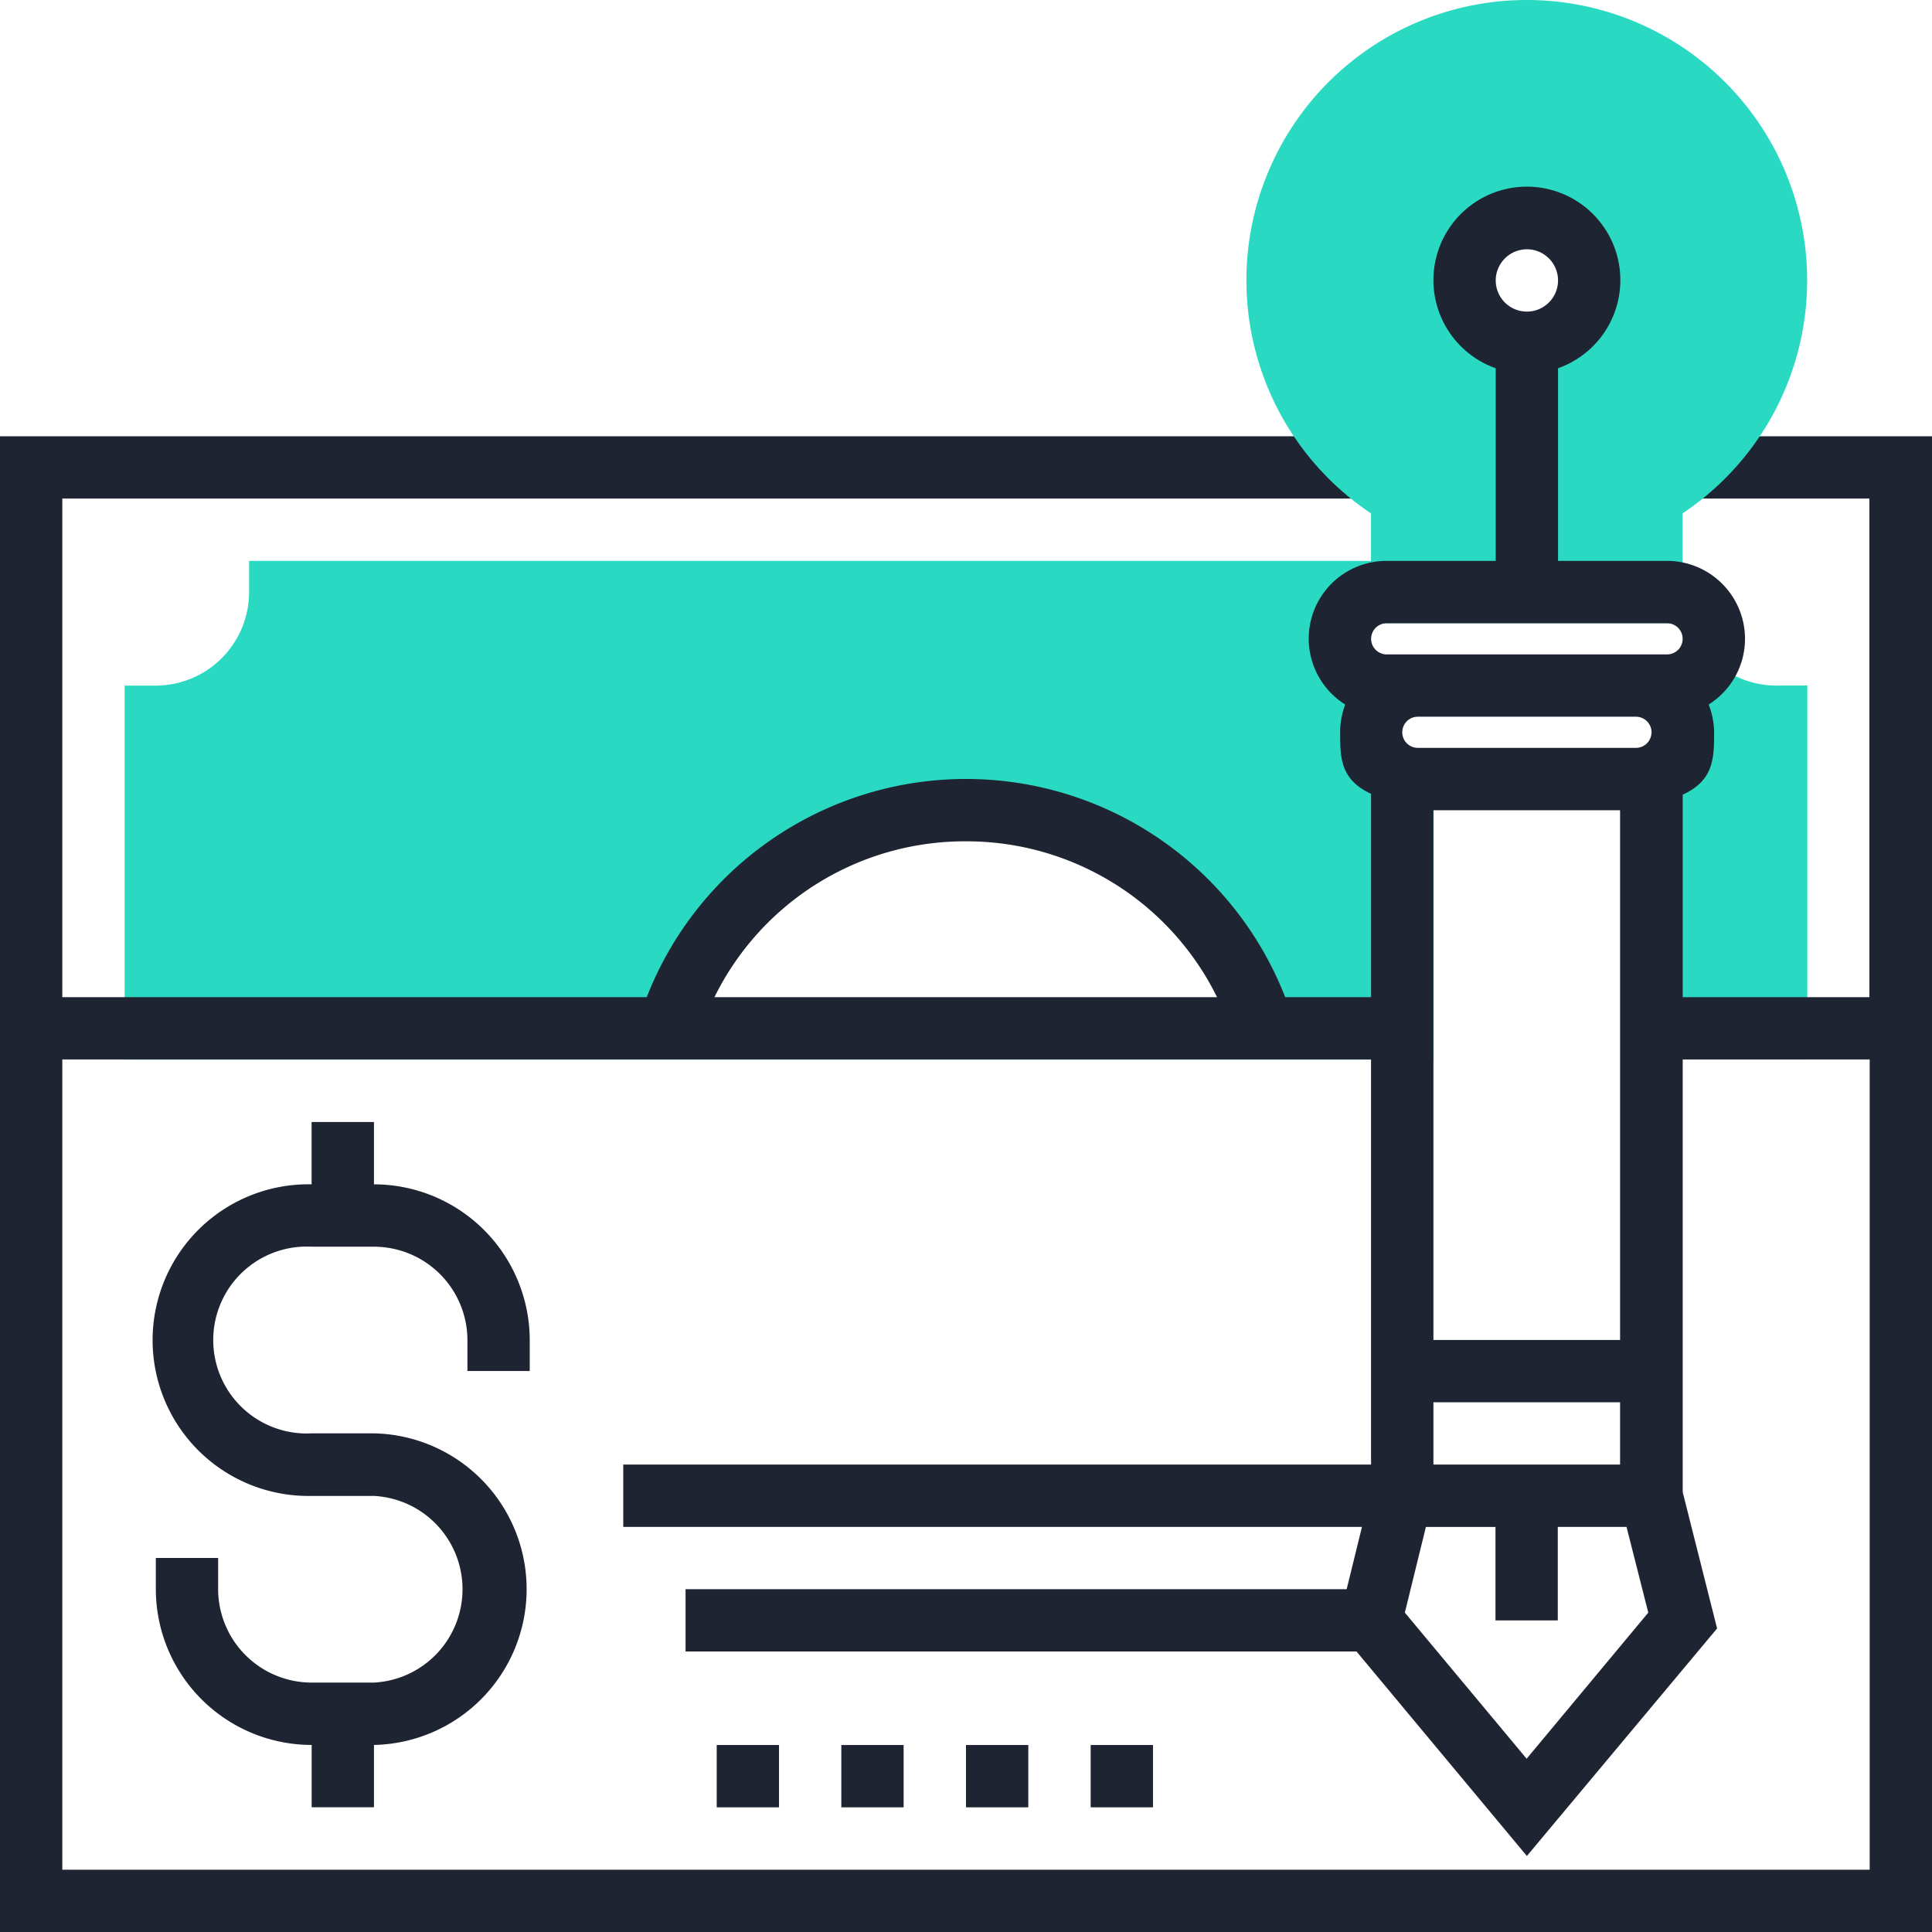
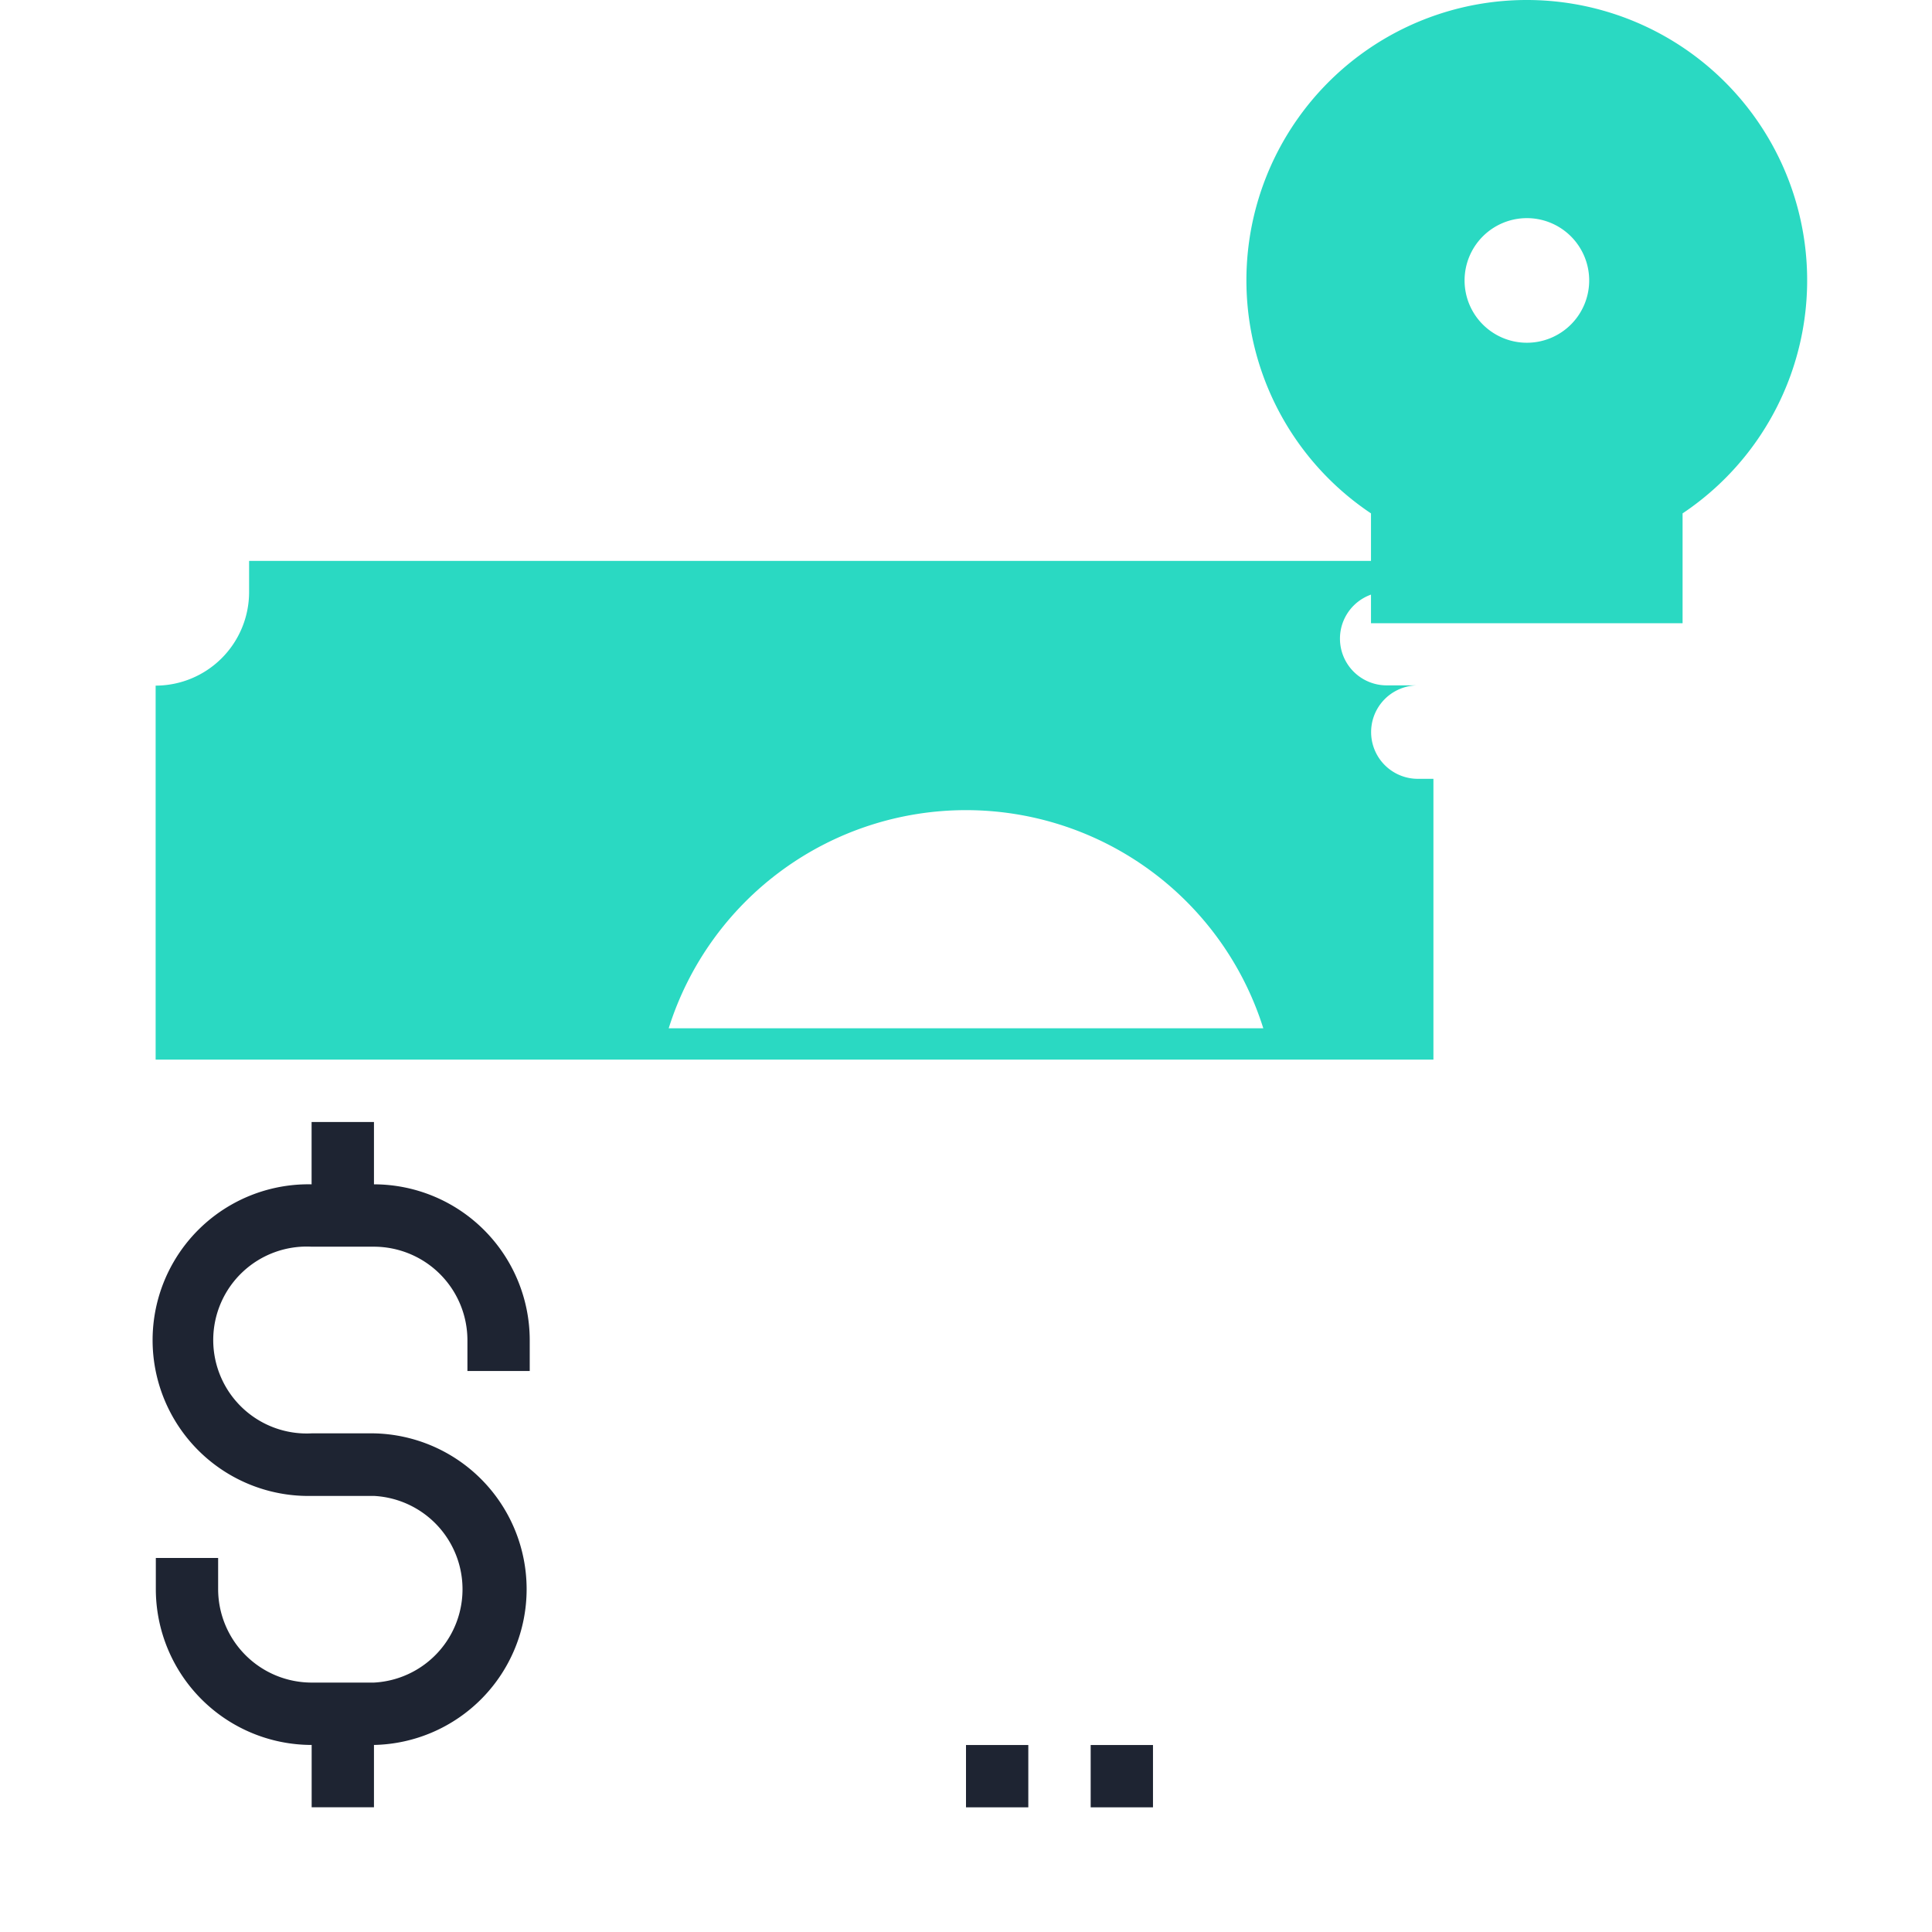
<svg xmlns="http://www.w3.org/2000/svg" id="Layer_1" data-name="Layer 1" viewBox="0 0 300.16 300.16">
  <title>Payment</title>
-   <path d="M220.28,121a7.26,7.26,0,0,1,0-14.52h-4.84a7.26,7.26,0,0,1,0-14.52h7.26V87.14h-184V92a14.54,14.54,0,0,1-14.52,14.52H19.36v58.1H222.7V121ZM103.89,159.76a48.42,48.42,0,0,1,92.38,0Z" style="fill:#2ad9c2" />
-   <path d="M276,106.51a14.51,14.51,0,0,1-9.59-3.61l-.76-.66a7.25,7.25,0,0,1-6.6,4.28h-4.84a7.26,7.26,0,0,1,0,14.52h-2.42V164.6h29v-58.1Z" style="fill:#2ad9c2" />
+   <path d="M220.28,121a7.26,7.26,0,0,1,0-14.52h-4.84a7.26,7.26,0,0,1,0-14.52h7.26V87.14h-184V92a14.54,14.54,0,0,1-14.52,14.52v58.1H222.7V121ZM103.89,159.76a48.42,48.42,0,0,1,92.38,0Z" style="fill:#2ad9c2" />
  <path d="M82.3,213v-4.84A24.23,24.23,0,0,0,58.1,184v-9.68H48.41V184a24.21,24.21,0,1,0,0,48.41H58.1a14.52,14.52,0,0,1,0,29H48.41a14.54,14.54,0,0,1-14.52-14.52v-4.84H24.21v4.84a24.23,24.23,0,0,0,24.21,24.21v9.68H58.1v-9.68a24.21,24.21,0,0,0,0-48.41H48.41a14.52,14.52,0,1,1,0-29H58.1a14.54,14.54,0,0,1,14.52,14.52V213Z" style="fill:#1e2432" />
-   <rect x="111.35" y="271.11" width="9.68" height="9.68" style="fill:#1e2432" />
-   <rect x="130.71" y="271.11" width="9.68" height="9.68" style="fill:#1e2432" />
  <rect x="150.08" y="271.11" width="9.68" height="9.68" style="fill:#1e2432" />
  <rect x="169.45" y="271.11" width="9.68" height="9.68" style="fill:#1e2432" />
-   <path d="M261.43,67.78v9.68h29v77.46H256.59v9.68h33.89V290.48H9.68V164.6H217.86v-9.68H199.67a53.23,53.23,0,0,0-99.19,0H9.68V77.46H213V67.78H0V300.16H300.16V67.78ZM150.08,130.71a43.36,43.36,0,0,1,39,24.21H111A43.35,43.35,0,0,1,150.08,130.71Z" style="fill:#1e2432" />
  <path d="M237.22,0A43.55,43.55,0,0,0,213,79.76V96.83h48.41V79.76A43.55,43.55,0,0,0,237.22,0Zm0,53.25a9.68,9.68,0,1,1,9.68-9.68A9.68,9.68,0,0,1,237.22,53.25Z" style="fill:#2ad9c2" />
-   <path d="M271.11,99.25A12.12,12.12,0,0,0,259,87.14H242.06V57.21a14.52,14.52,0,1,0-9.68,0V87.14H215.44A12.08,12.08,0,0,0,209,109.46a11.93,11.93,0,0,0-.79,4.31c0,3.9,0,7.34,4.8,9.56V227.54H96.83v9.68H211.6l-2.38,9.68H106.51v9.68H210.75l26.47,31.77L266.77,253l-5.34-21.18V123.46c4.84-2.21,4.88-5.71,4.88-9.69a12,12,0,0,0-.85-4.31A12.07,12.07,0,0,0,271.11,99.25ZM237.22,38.73a4.84,4.84,0,1,1-4.84,4.84A4.85,4.85,0,0,1,237.22,38.73Zm-21.79,58.1H259a2.42,2.42,0,0,1,0,4.84H215.44a2.42,2.42,0,0,1,0-4.84Zm41.15,16.94a2.42,2.42,0,0,1-2.42,2.42H220.28a2.42,2.42,0,1,1,0-4.84h33.89A2.43,2.43,0,0,1,256.59,113.77ZM222.7,227.54v-9.68h29v9.68Zm29-19.36h-29v-82.3h29Zm-14.52,65.06-18.92-22.7,3.27-13.31h10.81v14.52h9.68V237.22h10.68l3.38,13.32Z" style="fill:#1e2432" />
</svg>